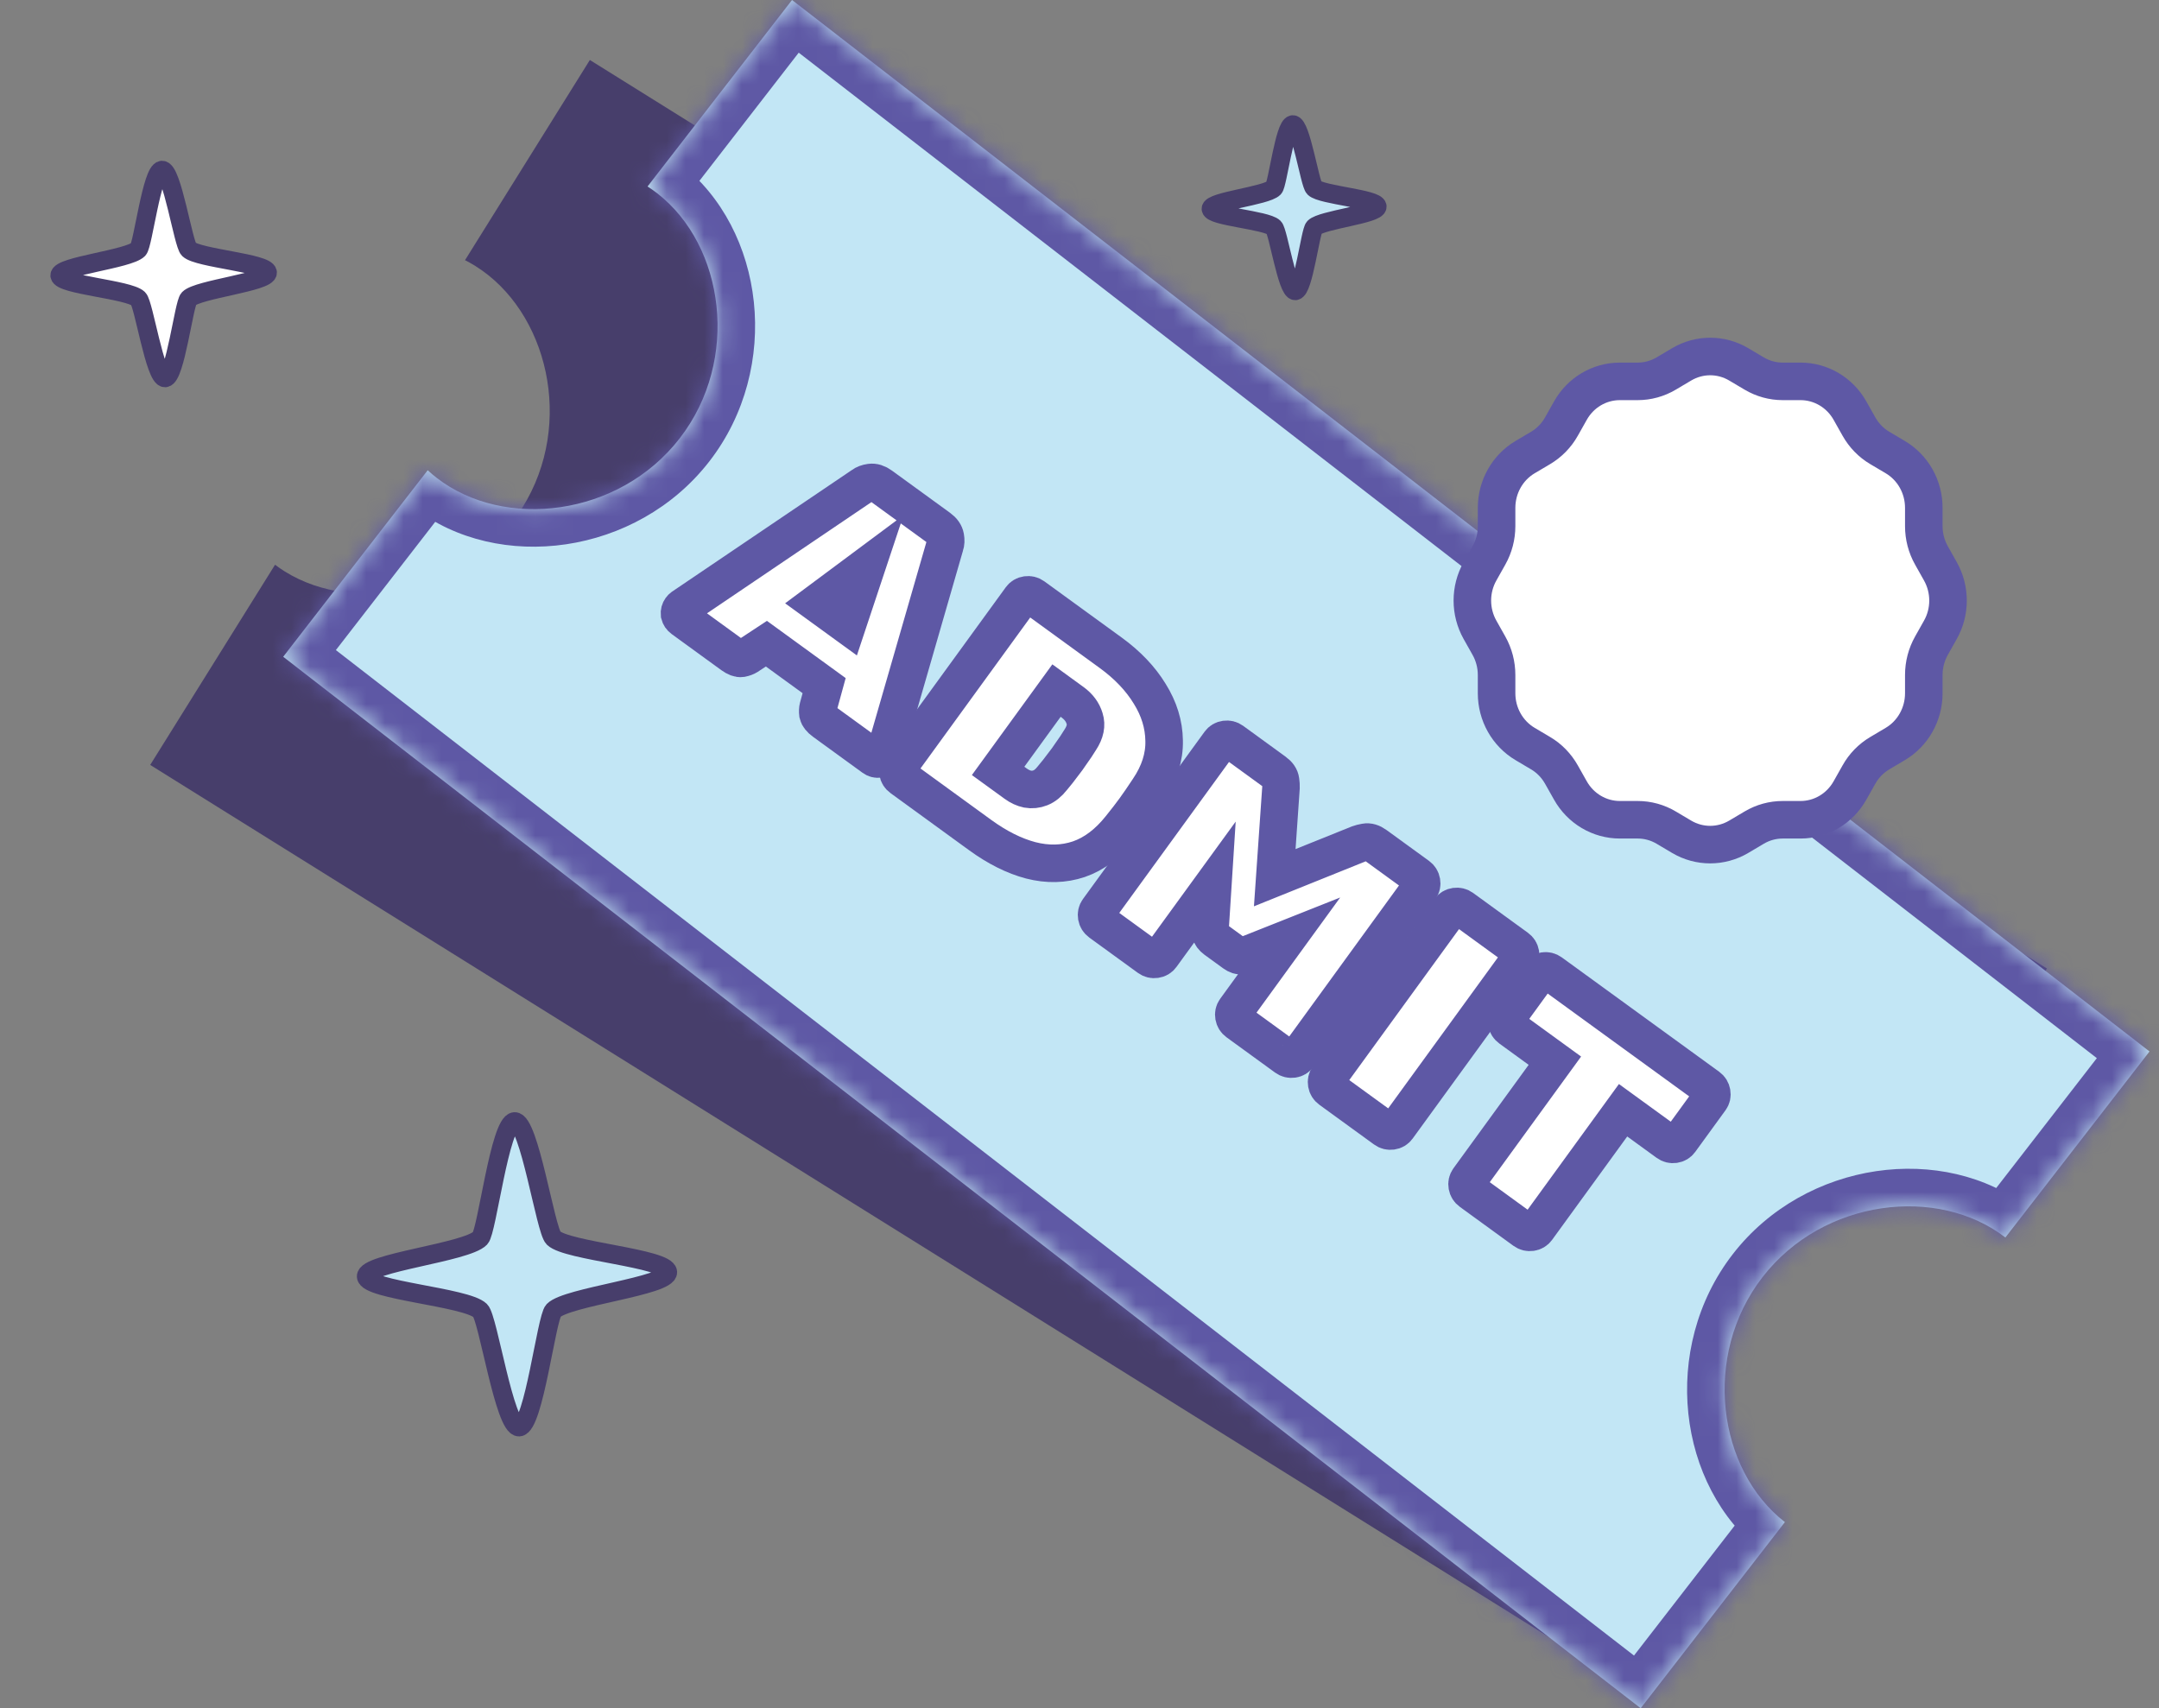
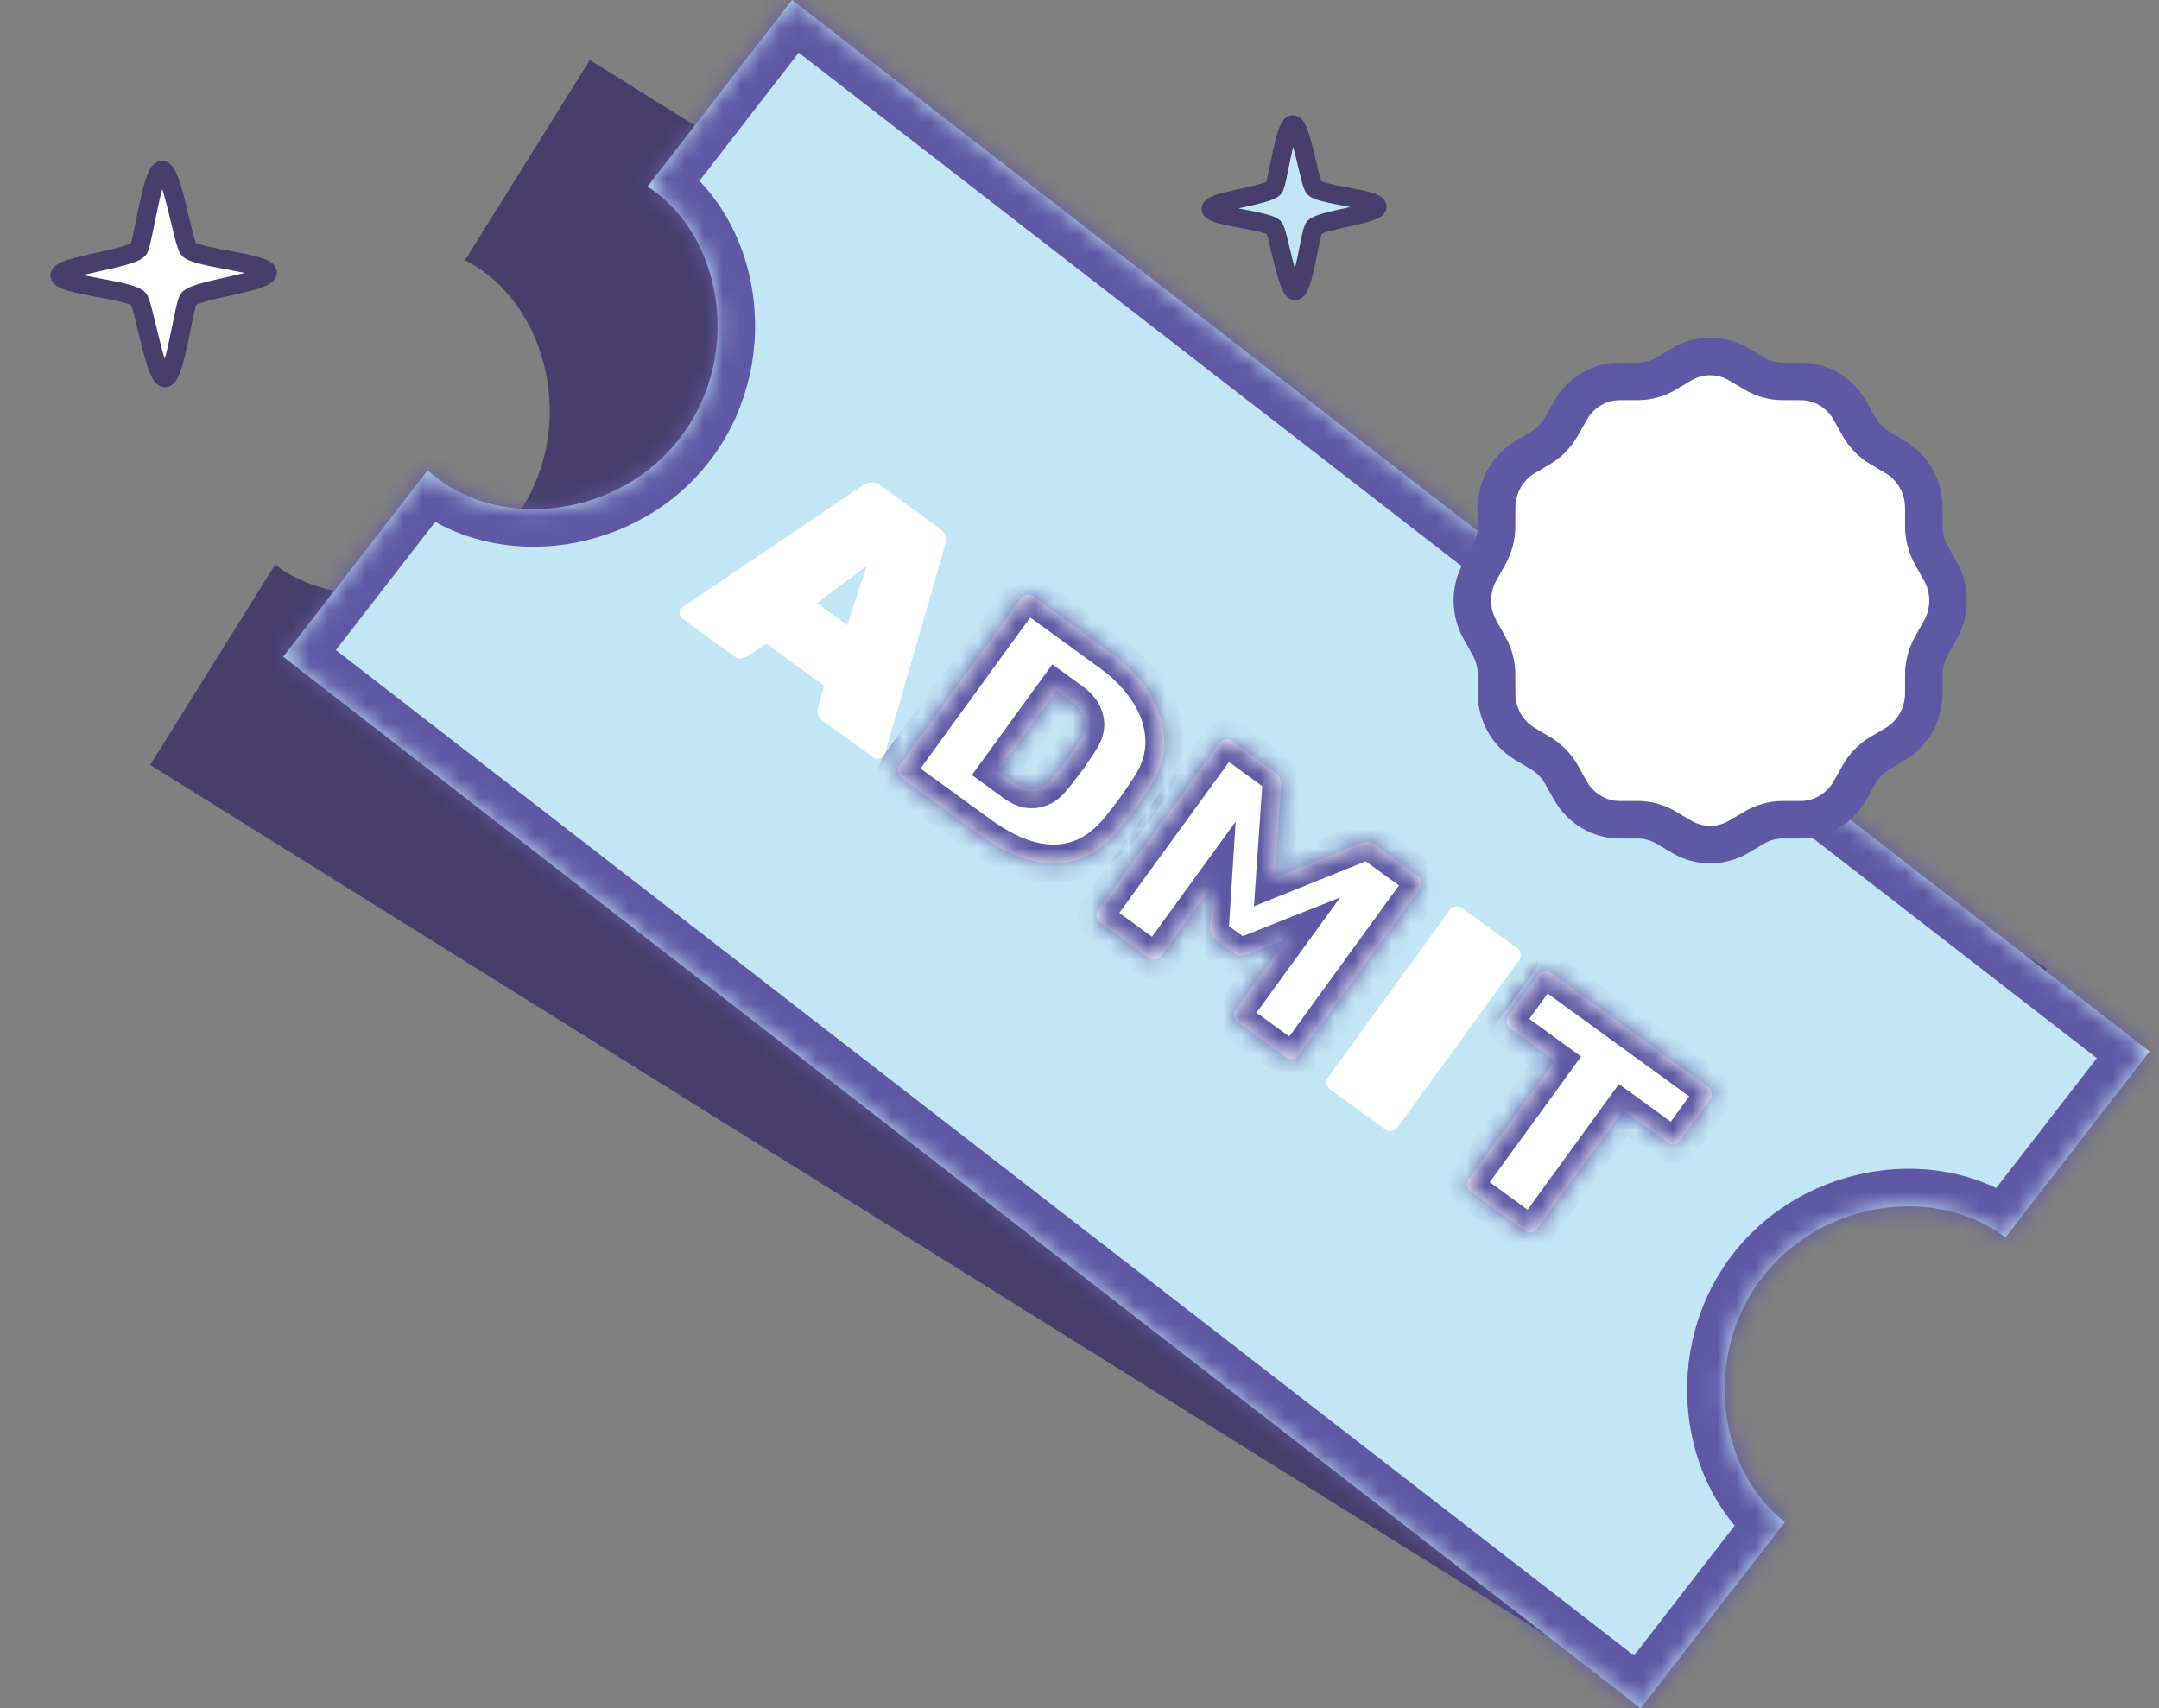
<svg xmlns="http://www.w3.org/2000/svg" width="115" height="91" viewBox="0 0 115 91" fill="none">
  <rect x="0" y="0" width="115" height="91" fill="#808080" stroke="none" />
  <path fill-rule="evenodd" clip-rule="evenodd" d="M31.419 3.196L109.029 51.595L102.393 62.236C102.393 62.235 102.392 62.235 102.391 62.234C98.548 59.838 92.535 61.148 89.733 65.641C86.931 70.135 88.4 76.111 92.243 78.507C92.244 78.508 92.245 78.508 92.245 78.509L85.611 89.148L8 40.749L14.65 30.085C14.817 30.211 14.991 30.33 15.17 30.443C19.013 32.839 25.026 31.529 27.828 27.036C30.631 22.542 29.161 16.566 25.319 14.169C25.139 14.057 24.955 13.954 24.769 13.86L31.419 3.196Z" fill="#473E6B" />
  <mask id="path-2-inside-1_151_18818" fill="white">
    <path fill-rule="evenodd" clip-rule="evenodd" d="M42.188 0L114.495 56.013L106.817 65.924C103.237 63.152 97.124 63.847 93.882 68.033C90.639 72.219 91.494 78.311 95.073 81.085L87.392 91L15.085 34.987L22.782 25.051C22.936 25.194 23.096 25.33 23.265 25.46C26.845 28.234 32.959 27.54 36.203 23.353C39.446 19.167 38.589 13.073 35.009 10.299C34.841 10.169 34.668 10.047 34.492 9.934L42.188 0Z" />
  </mask>
  <path fill-rule="evenodd" clip-rule="evenodd" d="M42.188 0L114.495 56.013L106.817 65.924C103.237 63.152 97.124 63.847 93.882 68.033C90.639 72.219 91.494 78.311 95.073 81.085L87.392 91L15.085 34.987L22.782 25.051C22.936 25.194 23.096 25.33 23.265 25.46C26.845 28.234 32.959 27.54 36.203 23.353C39.446 19.167 38.589 13.073 35.009 10.299C34.841 10.169 34.668 10.047 34.492 9.934L42.188 0Z" fill="#C2E6F5" />
  <path d="M114.495 56.013L116.076 57.237L117.301 55.656L115.72 54.431L114.495 56.013ZM42.188 0L43.412 -1.581L41.831 -2.806L40.606 -1.225L42.188 0ZM106.817 65.924L105.593 67.505L107.174 68.729L108.398 67.149L106.817 65.924ZM95.073 81.085L96.654 82.31L97.878 80.729L96.298 79.504L95.073 81.085ZM87.392 91L86.168 92.581L87.749 93.806L88.973 92.225L87.392 91ZM15.085 34.987L13.504 33.763L12.279 35.344L13.86 36.569L15.085 34.987ZM22.782 25.051L24.142 23.585L22.54 22.098L21.201 23.826L22.782 25.051ZM34.492 9.934L32.911 8.709L31.572 10.438L33.413 11.618L34.492 9.934ZM115.72 54.431L43.412 -1.581L40.963 1.581L113.27 57.594L115.72 54.431ZM108.398 67.149L116.076 57.237L112.914 54.788L105.236 64.699L108.398 67.149ZM95.463 69.257C98.075 65.886 102.944 65.455 105.593 67.505L108.041 64.342C103.53 60.85 96.173 61.808 92.3 66.808L95.463 69.257ZM96.298 79.504C93.65 77.452 92.851 72.629 95.463 69.257L92.3 66.808C88.427 71.808 89.338 79.17 93.847 82.666L96.298 79.504ZM88.973 92.225L96.654 82.31L93.492 79.86L85.811 89.775L88.973 92.225ZM13.86 36.569L86.168 92.581L88.617 89.419L16.309 33.406L13.86 36.569ZM21.201 23.826L13.504 33.763L16.666 36.212L24.363 26.276L21.201 23.826ZM24.489 23.879C24.368 23.785 24.253 23.687 24.142 23.585L21.422 26.517C21.619 26.7 21.825 26.875 22.04 27.041L24.489 23.879ZM34.622 22.128C32.009 25.501 27.138 25.931 24.489 23.879L22.04 27.041C26.551 30.536 33.91 29.579 37.784 24.578L34.622 22.128ZM33.784 11.88C36.433 13.932 37.234 18.756 34.622 22.128L37.784 24.578C41.658 19.577 40.745 12.213 36.234 8.718L33.784 11.88ZM33.413 11.618C33.539 11.699 33.663 11.786 33.784 11.88L36.234 8.718C36.019 8.551 35.798 8.396 35.572 8.251L33.413 11.618ZM40.606 -1.225L32.911 8.709L36.073 11.159L43.769 1.225L40.606 -1.225Z" fill="#5E58A5" mask="url(#path-2-inside-1_151_18818)" />
  <mask id="path-4-outside-2_151_18818" maskUnits="userSpaceOnUse" x="34.617" y="21.681" width="58.384" height="47.776" fill="black">
-     <rect fill="white" x="34.617" y="21.681" width="58.384" height="47.776" />
    <path d="M36.363 32.967C36.277 32.905 36.221 32.822 36.194 32.718C36.184 32.612 36.209 32.518 36.269 32.435C36.295 32.398 36.324 32.37 36.353 32.349L45.943 25.862C46.045 25.782 46.185 25.729 46.364 25.704C46.542 25.679 46.727 25.736 46.917 25.875L50.021 28.131C50.212 28.27 50.323 28.428 50.354 28.605C50.386 28.782 50.379 28.932 50.334 29.054L47.124 40.178C47.114 40.212 47.095 40.248 47.069 40.285C47.008 40.367 46.922 40.417 46.808 40.432C46.711 40.446 46.619 40.422 46.533 40.359L43.887 38.436C43.706 38.304 43.599 38.17 43.567 38.035C43.55 37.896 43.555 37.78 43.58 37.685L43.898 36.525L40.823 34.29L39.818 34.951C39.736 35.004 39.626 35.044 39.49 35.071C39.36 35.09 39.2 35.029 39.009 34.891L36.363 32.967ZM43.508 32.129L45.125 33.304L46.175 30.144L43.508 32.129Z" />
    <path d="M48.019 41.439C47.914 41.363 47.85 41.261 47.828 41.132C47.805 41.002 47.83 40.887 47.904 40.786L54.383 31.871C54.457 31.77 54.559 31.71 54.688 31.692C54.818 31.674 54.936 31.703 55.041 31.779L59.16 34.773C60.057 35.425 60.751 36.154 61.242 36.961C61.741 37.76 61.996 38.592 62.008 39.458C62.029 40.331 61.753 41.192 61.18 42.041C60.911 42.45 60.666 42.807 60.446 43.111C60.232 43.405 59.978 43.734 59.685 44.097C59.018 44.934 58.277 45.492 57.462 45.772C56.654 46.042 55.801 46.062 54.904 45.832C54.024 45.6 53.126 45.151 52.21 44.486L48.019 41.439ZM53.165 41.067L54.095 41.742C54.305 41.895 54.517 41.993 54.733 42.038C54.965 42.08 55.193 42.056 55.419 41.967C55.644 41.877 55.855 41.707 56.052 41.456C56.265 41.203 56.448 40.971 56.602 40.76C56.765 40.555 56.919 40.343 57.063 40.125C57.224 39.904 57.385 39.662 57.546 39.4C57.808 39 57.883 38.626 57.772 38.278C57.67 37.936 57.457 37.648 57.133 37.412L56.275 36.788L53.165 41.067Z" />
    <path d="M58.608 49.135C58.503 49.059 58.439 48.956 58.416 48.828C58.394 48.698 58.419 48.583 58.492 48.482L64.972 39.567C65.046 39.466 65.147 39.406 65.277 39.388C65.407 39.37 65.524 39.399 65.629 39.475L67.889 41.118C68.08 41.256 68.186 41.411 68.208 41.581C68.23 41.752 68.239 41.87 68.234 41.937L67.9 46.757L72.382 44.952C72.444 44.927 72.559 44.899 72.728 44.867C72.897 44.835 73.077 44.888 73.268 45.027L75.528 46.669C75.633 46.746 75.697 46.848 75.719 46.977C75.742 47.106 75.717 47.222 75.643 47.323L69.164 56.238C69.09 56.339 68.988 56.399 68.859 56.417C68.729 56.435 68.612 56.406 68.507 56.33L65.918 54.448C65.813 54.372 65.749 54.269 65.726 54.14C65.703 54.011 65.728 53.896 65.802 53.795L68.55 50.013L66.523 50.818C66.422 50.857 66.298 50.886 66.152 50.907C66.022 50.925 65.886 50.882 65.743 50.778L64.742 50.05C64.599 49.946 64.511 49.826 64.479 49.69C64.463 49.552 64.457 49.429 64.463 49.321L64.602 47.144L61.854 50.925C61.781 51.026 61.679 51.086 61.549 51.104C61.419 51.123 61.302 51.093 61.197 51.017L58.608 49.135Z" />
-     <path d="M70.859 58.04C70.754 57.963 70.69 57.861 70.667 57.732C70.645 57.603 70.67 57.487 70.743 57.386L77.223 48.471C77.297 48.37 77.398 48.31 77.528 48.292C77.658 48.274 77.775 48.303 77.88 48.379L80.798 50.5C80.903 50.576 80.967 50.679 80.99 50.808C81.013 50.937 80.987 51.052 80.914 51.153L74.434 60.069C74.361 60.17 74.259 60.23 74.129 60.248C73.999 60.266 73.882 60.237 73.777 60.16L70.859 58.04Z" />
    <path d="M78.343 63.479C78.238 63.403 78.174 63.3 78.151 63.171C78.128 63.042 78.154 62.927 78.227 62.825L82.821 56.505L80.447 54.779C80.342 54.703 80.278 54.6 80.255 54.471C80.232 54.342 80.258 54.227 80.331 54.126L81.946 51.904C82.02 51.802 82.121 51.743 82.251 51.725C82.381 51.706 82.498 51.736 82.603 51.812L90.986 57.904C91.091 57.98 91.154 58.083 91.177 58.212C91.2 58.341 91.174 58.456 91.101 58.557L89.486 60.779C89.412 60.881 89.311 60.94 89.181 60.959C89.051 60.977 88.934 60.948 88.829 60.871L86.454 59.145L81.861 65.466C81.787 65.567 81.685 65.627 81.555 65.645C81.426 65.663 81.308 65.634 81.203 65.558L78.343 63.479Z" />
  </mask>
  <path d="M36.363 32.967C36.277 32.905 36.221 32.822 36.194 32.718C36.184 32.612 36.209 32.518 36.269 32.435C36.295 32.398 36.324 32.37 36.353 32.349L45.943 25.862C46.045 25.782 46.185 25.729 46.364 25.704C46.542 25.679 46.727 25.736 46.917 25.875L50.021 28.131C50.212 28.27 50.323 28.428 50.354 28.605C50.386 28.782 50.379 28.932 50.334 29.054L47.124 40.178C47.114 40.212 47.095 40.248 47.069 40.285C47.008 40.367 46.922 40.417 46.808 40.432C46.711 40.446 46.619 40.422 46.533 40.359L43.887 38.436C43.706 38.304 43.599 38.17 43.567 38.035C43.55 37.896 43.555 37.78 43.58 37.685L43.898 36.525L40.823 34.29L39.818 34.951C39.736 35.004 39.626 35.044 39.49 35.071C39.36 35.09 39.2 35.029 39.009 34.891L36.363 32.967ZM43.508 32.129L45.125 33.304L46.175 30.144L43.508 32.129Z" fill="white" />
  <path d="M48.019 41.439C47.914 41.363 47.85 41.261 47.828 41.132C47.805 41.002 47.83 40.887 47.904 40.786L54.383 31.871C54.457 31.77 54.559 31.71 54.688 31.692C54.818 31.674 54.936 31.703 55.041 31.779L59.16 34.773C60.057 35.425 60.751 36.154 61.242 36.961C61.741 37.76 61.996 38.592 62.008 39.458C62.029 40.331 61.753 41.192 61.18 42.041C60.911 42.45 60.666 42.807 60.446 43.111C60.232 43.405 59.978 43.734 59.685 44.097C59.018 44.934 58.277 45.492 57.462 45.772C56.654 46.042 55.801 46.062 54.904 45.832C54.024 45.6 53.126 45.151 52.21 44.486L48.019 41.439ZM53.165 41.067L54.095 41.742C54.305 41.895 54.517 41.993 54.733 42.038C54.965 42.08 55.193 42.056 55.419 41.967C55.644 41.877 55.855 41.707 56.052 41.456C56.265 41.203 56.448 40.971 56.602 40.76C56.765 40.555 56.919 40.343 57.063 40.125C57.224 39.904 57.385 39.662 57.546 39.4C57.808 39 57.883 38.626 57.772 38.278C57.67 37.936 57.457 37.648 57.133 37.412L56.275 36.788L53.165 41.067Z" fill="white" />
  <path d="M58.608 49.135C58.503 49.059 58.439 48.956 58.416 48.828C58.394 48.698 58.419 48.583 58.492 48.482L64.972 39.567C65.046 39.466 65.147 39.406 65.277 39.388C65.407 39.37 65.524 39.399 65.629 39.475L67.889 41.118C68.08 41.256 68.186 41.411 68.208 41.581C68.23 41.752 68.239 41.87 68.234 41.937L67.9 46.757L72.382 44.952C72.444 44.927 72.559 44.899 72.728 44.867C72.897 44.835 73.077 44.888 73.268 45.027L75.528 46.669C75.633 46.746 75.697 46.848 75.719 46.977C75.742 47.106 75.717 47.222 75.643 47.323L69.164 56.238C69.09 56.339 68.988 56.399 68.859 56.417C68.729 56.435 68.612 56.406 68.507 56.33L65.918 54.448C65.813 54.372 65.749 54.269 65.726 54.14C65.703 54.011 65.728 53.896 65.802 53.795L68.55 50.013L66.523 50.818C66.422 50.857 66.298 50.886 66.152 50.907C66.022 50.925 65.886 50.882 65.743 50.778L64.742 50.05C64.599 49.946 64.511 49.826 64.479 49.69C64.463 49.552 64.457 49.429 64.463 49.321L64.602 47.144L61.854 50.925C61.781 51.026 61.679 51.086 61.549 51.104C61.419 51.123 61.302 51.093 61.197 51.017L58.608 49.135Z" fill="white" />
  <path d="M70.859 58.04C70.754 57.963 70.69 57.861 70.667 57.732C70.645 57.603 70.67 57.487 70.743 57.386L77.223 48.471C77.297 48.37 77.398 48.31 77.528 48.292C77.658 48.274 77.775 48.303 77.88 48.379L80.798 50.5C80.903 50.576 80.967 50.679 80.99 50.808C81.013 50.937 80.987 51.052 80.914 51.153L74.434 60.069C74.361 60.17 74.259 60.23 74.129 60.248C73.999 60.266 73.882 60.237 73.777 60.16L70.859 58.04Z" fill="white" />
  <path d="M78.343 63.479C78.238 63.403 78.174 63.3 78.151 63.171C78.128 63.042 78.154 62.927 78.227 62.825L82.821 56.505L80.447 54.779C80.342 54.703 80.278 54.6 80.255 54.471C80.232 54.342 80.258 54.227 80.331 54.126L81.946 51.904C82.02 51.802 82.121 51.743 82.251 51.725C82.381 51.706 82.498 51.736 82.603 51.812L90.986 57.904C91.091 57.98 91.154 58.083 91.177 58.212C91.2 58.341 91.174 58.456 91.101 58.557L89.486 60.779C89.412 60.881 89.311 60.94 89.181 60.959C89.051 60.977 88.934 60.948 88.829 60.871L86.454 59.145L81.861 65.466C81.787 65.567 81.685 65.627 81.555 65.645C81.426 65.663 81.308 65.634 81.203 65.558L78.343 63.479Z" fill="white" />
-   <path d="M36.363 32.967C36.277 32.905 36.221 32.822 36.194 32.718C36.184 32.612 36.209 32.518 36.269 32.435C36.295 32.398 36.324 32.37 36.353 32.349L45.943 25.862C46.045 25.782 46.185 25.729 46.364 25.704C46.542 25.679 46.727 25.736 46.917 25.875L50.021 28.131C50.212 28.27 50.323 28.428 50.354 28.605C50.386 28.782 50.379 28.932 50.334 29.054L47.124 40.178C47.114 40.212 47.095 40.248 47.069 40.285C47.008 40.367 46.922 40.417 46.808 40.432C46.711 40.446 46.619 40.422 46.533 40.359L43.887 38.436C43.706 38.304 43.599 38.17 43.567 38.035C43.55 37.896 43.555 37.78 43.58 37.685L43.898 36.525L40.823 34.29L39.818 34.951C39.736 35.004 39.626 35.044 39.49 35.071C39.36 35.09 39.2 35.029 39.009 34.891L36.363 32.967ZM43.508 32.129L45.125 33.304L46.175 30.144L43.508 32.129Z" stroke="#5E58A5" stroke-width="2" mask="url(#path-4-outside-2_151_18818)" />
  <path d="M48.019 41.439C47.914 41.363 47.85 41.261 47.828 41.132C47.805 41.002 47.83 40.887 47.904 40.786L54.383 31.871C54.457 31.77 54.559 31.71 54.688 31.692C54.818 31.674 54.936 31.703 55.041 31.779L59.16 34.773C60.057 35.425 60.751 36.154 61.242 36.961C61.741 37.76 61.996 38.592 62.008 39.458C62.029 40.331 61.753 41.192 61.18 42.041C60.911 42.45 60.666 42.807 60.446 43.111C60.232 43.405 59.978 43.734 59.685 44.097C59.018 44.934 58.277 45.492 57.462 45.772C56.654 46.042 55.801 46.062 54.904 45.832C54.024 45.6 53.126 45.151 52.21 44.486L48.019 41.439ZM53.165 41.067L54.095 41.742C54.305 41.895 54.517 41.993 54.733 42.038C54.965 42.08 55.193 42.056 55.419 41.967C55.644 41.877 55.855 41.707 56.052 41.456C56.265 41.203 56.448 40.971 56.602 40.76C56.765 40.555 56.919 40.343 57.063 40.125C57.224 39.904 57.385 39.662 57.546 39.4C57.808 39 57.883 38.626 57.772 38.278C57.67 37.936 57.457 37.648 57.133 37.412L56.275 36.788L53.165 41.067Z" stroke="#5E58A5" stroke-width="2" mask="url(#path-4-outside-2_151_18818)" />
  <path d="M58.608 49.135C58.503 49.059 58.439 48.956 58.416 48.828C58.394 48.698 58.419 48.583 58.492 48.482L64.972 39.567C65.046 39.466 65.147 39.406 65.277 39.388C65.407 39.37 65.524 39.399 65.629 39.475L67.889 41.118C68.08 41.256 68.186 41.411 68.208 41.581C68.23 41.752 68.239 41.87 68.234 41.937L67.9 46.757L72.382 44.952C72.444 44.927 72.559 44.899 72.728 44.867C72.897 44.835 73.077 44.888 73.268 45.027L75.528 46.669C75.633 46.746 75.697 46.848 75.719 46.977C75.742 47.106 75.717 47.222 75.643 47.323L69.164 56.238C69.09 56.339 68.988 56.399 68.859 56.417C68.729 56.435 68.612 56.406 68.507 56.33L65.918 54.448C65.813 54.372 65.749 54.269 65.726 54.14C65.703 54.011 65.728 53.896 65.802 53.795L68.55 50.013L66.523 50.818C66.422 50.857 66.298 50.886 66.152 50.907C66.022 50.925 65.886 50.882 65.743 50.778L64.742 50.05C64.599 49.946 64.511 49.826 64.479 49.69C64.463 49.552 64.457 49.429 64.463 49.321L64.602 47.144L61.854 50.925C61.781 51.026 61.679 51.086 61.549 51.104C61.419 51.123 61.302 51.093 61.197 51.017L58.608 49.135Z" stroke="#5E58A5" stroke-width="2" mask="url(#path-4-outside-2_151_18818)" />
  <path d="M70.859 58.04C70.754 57.963 70.69 57.861 70.667 57.732C70.645 57.603 70.67 57.487 70.743 57.386L77.223 48.471C77.297 48.37 77.398 48.31 77.528 48.292C77.658 48.274 77.775 48.303 77.88 48.379L80.798 50.5C80.903 50.576 80.967 50.679 80.99 50.808C81.013 50.937 80.987 51.052 80.914 51.153L74.434 60.069C74.361 60.17 74.259 60.23 74.129 60.248C73.999 60.266 73.882 60.237 73.777 60.16L70.859 58.04Z" stroke="#5E58A5" stroke-width="2" mask="url(#path-4-outside-2_151_18818)" />
  <path d="M78.343 63.479C78.238 63.403 78.174 63.3 78.151 63.171C78.128 63.042 78.154 62.927 78.227 62.825L82.821 56.505L80.447 54.779C80.342 54.703 80.278 54.6 80.255 54.471C80.232 54.342 80.258 54.227 80.331 54.126L81.946 51.904C82.02 51.802 82.121 51.743 82.251 51.725C82.381 51.706 82.498 51.736 82.603 51.812L90.986 57.904C91.091 57.98 91.154 58.083 91.177 58.212C91.2 58.341 91.174 58.456 91.101 58.557L89.486 60.779C89.412 60.881 89.311 60.94 89.181 60.959C89.051 60.977 88.934 60.948 88.829 60.871L86.454 59.145L81.861 65.466C81.787 65.567 81.685 65.627 81.555 65.645C81.426 65.663 81.308 65.634 81.203 65.558L78.343 63.479Z" stroke="#5E58A5" stroke-width="2" mask="url(#path-4-outside-2_151_18818)" />
-   <path d="M29.482 65.951C29.054 65.538 28.191 59.704 27.409 59.748C26.627 59.792 25.941 65.582 25.58 65.959C24.842 66.726 19.465 67.264 19.509 68.002C19.553 68.739 24.835 69.093 25.58 69.816C26 70.222 26.87 76.064 27.652 76.02C28.434 75.975 29.105 70.207 29.482 69.816C30.19 69.079 35.611 68.511 35.567 67.766C35.523 67.021 30.197 66.652 29.482 65.951Z" fill="#C2E6F5" stroke="#473E6B" stroke-miterlimit="10" />
  <path d="M10.056 13.283C9.761 13.002 9.166 9.035 8.628 9.065C8.089 9.095 7.616 13.032 7.367 13.288C6.859 13.809 3.154 14.175 3.185 14.677C3.215 15.178 6.854 15.419 7.367 15.911C7.657 16.186 8.257 20.159 8.795 20.129C9.334 20.099 9.797 16.176 10.056 15.911C10.544 15.409 14.279 15.023 14.249 14.516C14.218 14.01 10.549 13.759 10.056 13.283Z" fill="white" stroke="#473E6B" stroke-miterlimit="10" />
  <path d="M70.003 10.013C69.767 9.788 69.291 6.614 68.86 6.639C68.429 6.663 68.051 9.812 67.852 10.017C67.445 10.434 64.482 10.727 64.506 11.128C64.53 11.53 67.442 11.722 67.852 12.115C68.084 12.336 68.564 15.514 68.995 15.49C69.426 15.466 69.796 12.328 70.003 12.115C70.393 11.714 73.382 11.405 73.357 11C73.333 10.595 70.397 10.394 70.003 10.013Z" fill="#C2E6F5" stroke="#473E6B" stroke-miterlimit="10" />
  <path fill-rule="evenodd" clip-rule="evenodd" d="M92.613 19.409L93.436 19.897C93.899 20.172 94.423 20.316 94.957 20.316H95.907C96.992 20.316 97.998 20.91 98.54 21.876L99.016 22.721C99.284 23.196 99.665 23.59 100.128 23.863L100.951 24.35C101.893 24.907 102.472 25.936 102.472 27.053V28.029C102.472 28.576 102.612 29.114 102.88 29.589L103.355 30.434C103.898 31.4 103.898 32.589 103.355 33.552L102.88 34.396C102.612 34.872 102.472 35.41 102.472 35.957V36.933C102.472 38.046 101.893 39.078 100.951 39.635L100.128 40.123C99.665 40.398 99.281 40.789 99.016 41.265L98.54 42.109C97.998 43.075 96.995 43.67 95.907 43.67H94.957C94.423 43.67 93.899 43.814 93.436 44.089L92.613 44.577C91.671 45.133 90.513 45.133 89.575 44.577L88.752 44.089C88.289 43.814 87.765 43.67 87.231 43.67H86.281C85.196 43.67 84.19 43.075 83.648 42.109L83.172 41.265C82.904 40.789 82.523 40.395 82.06 40.123L81.237 39.635C80.295 39.078 79.716 38.049 79.716 36.933V35.957C79.716 35.41 79.576 34.872 79.308 34.396L78.833 33.552C78.29 32.586 78.29 31.397 78.833 30.434L79.308 29.589C79.576 29.114 79.716 28.576 79.716 28.029V27.053C79.716 25.939 80.295 24.907 81.237 24.35L82.06 23.863C82.523 23.587 82.907 23.196 83.172 22.721L83.648 21.876C84.19 20.91 85.193 20.316 86.281 20.316H87.231C87.765 20.316 88.289 20.172 88.752 19.897L89.575 19.409C90.516 18.852 91.674 18.852 92.613 19.409Z" fill="white" stroke="#5E58A5" stroke-width="2" stroke-miterlimit="10" />
</svg>